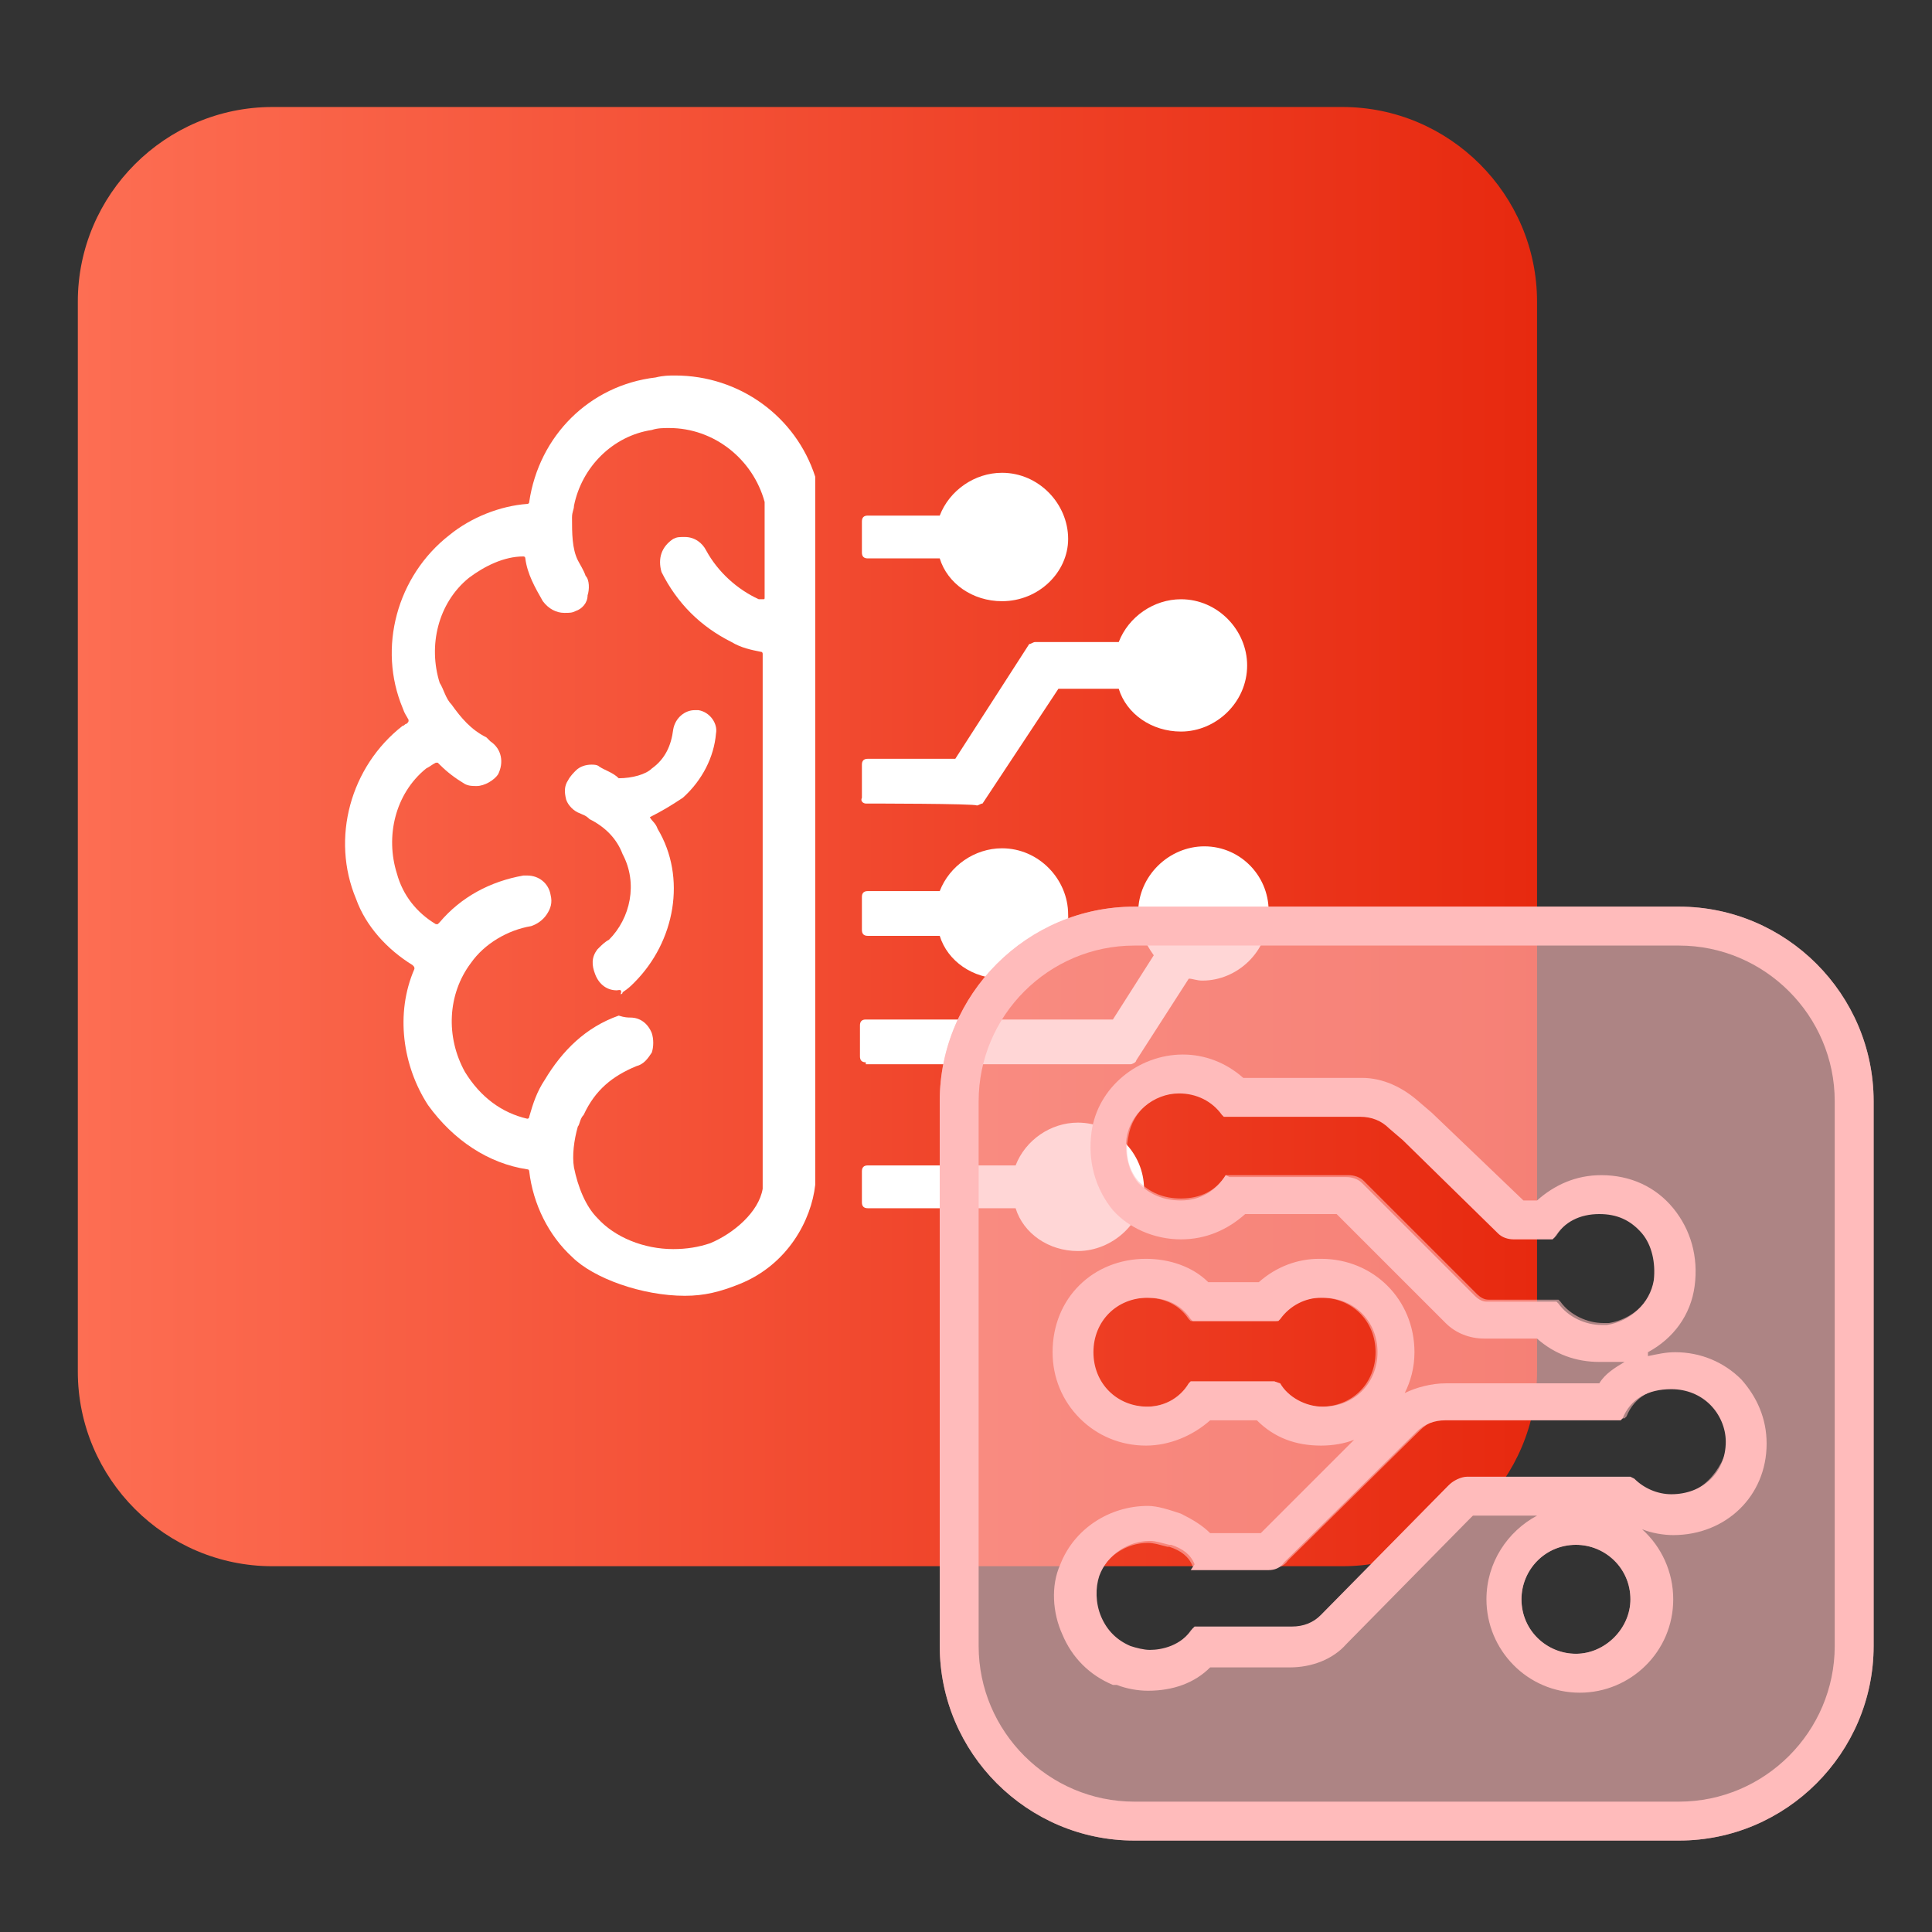
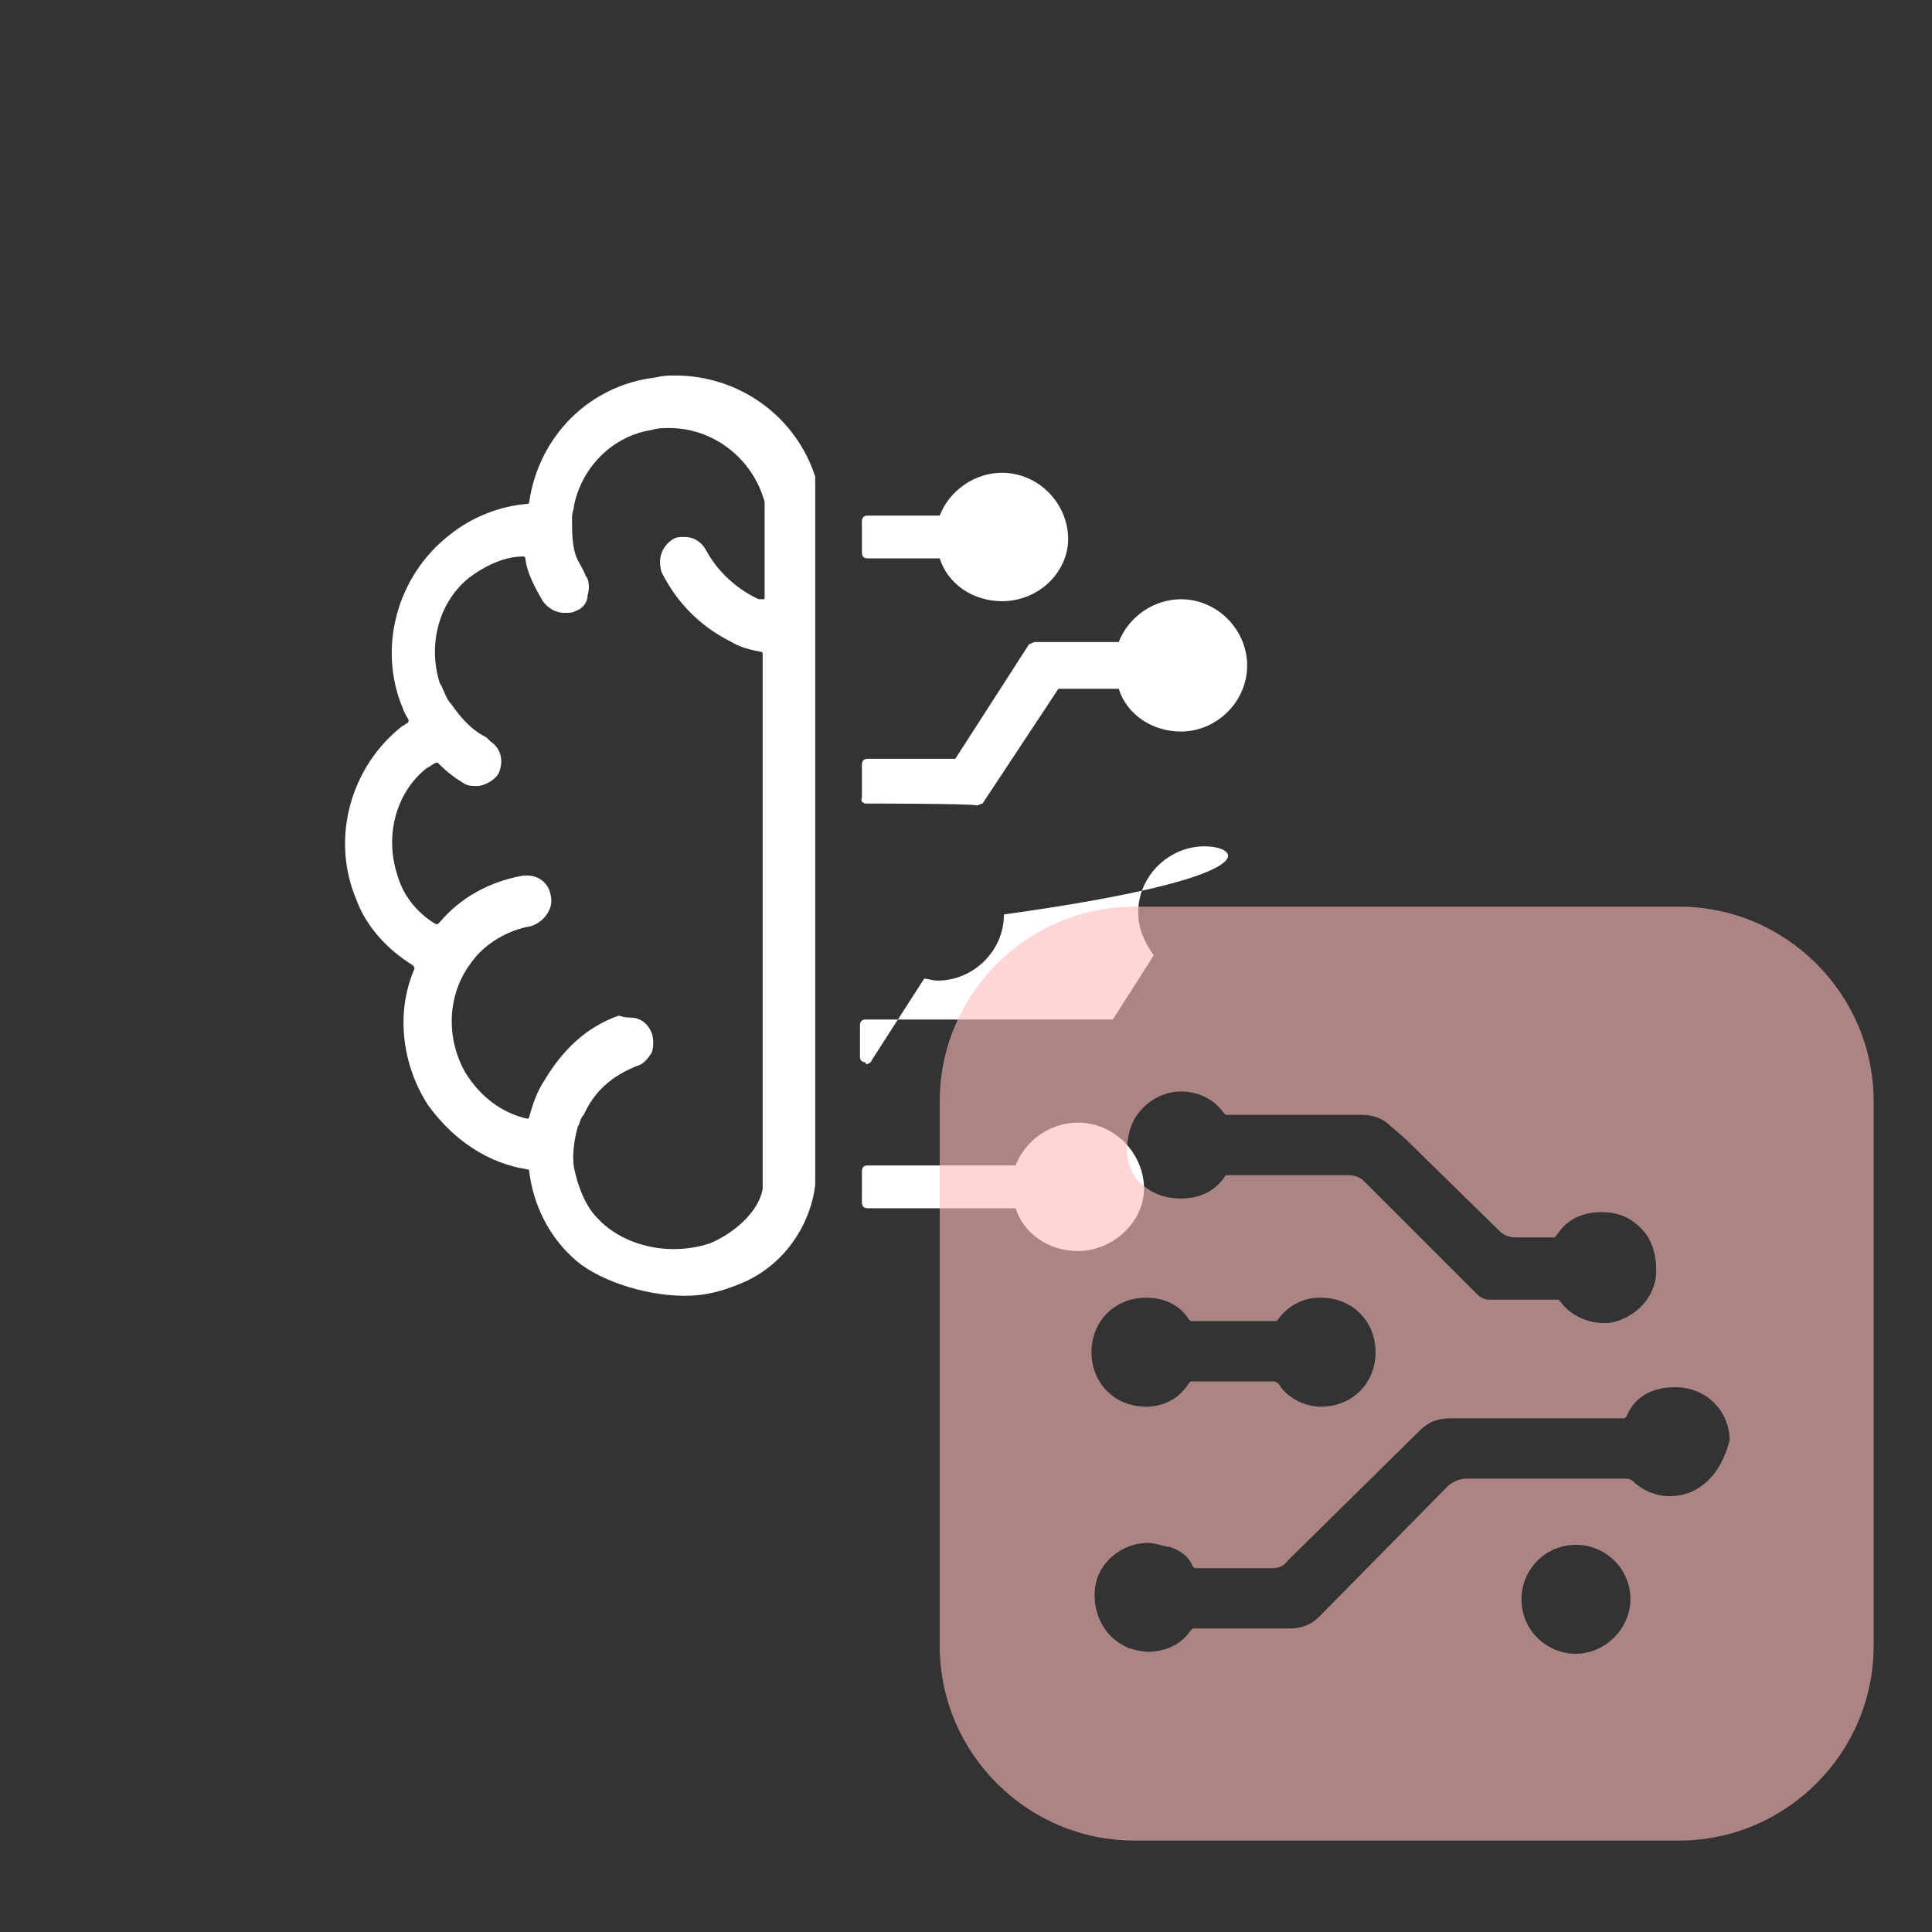
<svg xmlns="http://www.w3.org/2000/svg" version="1.1" id="图层_1" x="0px" y="0px" viewBox="0 0 99.3 99.3" style="enable-background:new 0 0 99.3 99.3;" xml:space="preserve">
  <rect x="0" y="0" width="99.3" height="99.3" fill="#333333" stroke="none" />
  <style type="text/css">
	.st0{fill:url(#icon-InDrive3.svg_1_);}
	.st1{fill:#A1C6EB;}
	.st2{fill:#FFFFFF;}
	.st3{opacity:0.6;fill:#FFBBBB;enable-background:new    ;}
	.st4{enable-background:new    ;}
	.st5{fill:#FFBBBB;}
</style>
  <linearGradient id="icon-InDrive3.svg_1_" gradientUnits="userSpaceOnUse" x1="4" y1="-2277" x2="79" y2="-2277" gradientTransform="matrix(1 0 0 -1 0 -2234)">
    <stop offset="0" style="stop-color:#FD6E53" />
    <stop offset="1" style="stop-color:#E7290F" />
  </linearGradient>
-   <path id="icon-InDrive3.svg" class="st0" d="M14,5.5h55c5.5,0,10,4.5,10,10v55c0,5.5-4.5,10-10,10H14c-5.5,0-10-4.5-10-10v-55  C4,10,8.5,5.5,14,5.5z" />
  <path class="st1" d="M60.1,70.5C60.1,70.5,60.1,70.6,60.1,70.5L60.1,70.5L60.1,70.5" />
  <g>
    <path class="st2" d="M44.6,28.7h3.7c0.4,1.3,1.7,2.2,3.2,2.2c1.9,0,3.4-1.5,3.4-3.2c0-1.8-1.5-3.4-3.4-3.4c-1.4,0-2.7,0.9-3.2,2.2   h-3.7c-0.2,0-0.3,0.1-0.3,0.3v1.6C44.3,28.6,44.4,28.7,44.6,28.7z" />
    <path class="st2" d="M44.5,41.3c0,0,5.7,0,5.7,0.1c0.1,0,0.2-0.1,0.3-0.1l3.9-5.9h3.1c0.4,1.3,1.7,2.2,3.2,2.2   c1.8,0,3.4-1.5,3.4-3.4c0-1.8-1.5-3.4-3.4-3.4c-1.4,0-2.7,0.9-3.2,2.2h-4.3c-0.1,0-0.2,0.1-0.3,0.1L49.1,39h-4.5   c-0.2,0-0.3,0.1-0.3,0.3V41C44.2,41.2,44.4,41.3,44.5,41.3z" />
-     <path class="st2" d="M51.5,43.6c-1.4,0-2.7,0.9-3.2,2.2h-3.7c-0.2,0-0.3,0.1-0.3,0.3v1.7c0,0.2,0.1,0.3,0.3,0.3h3.7   c0.4,1.3,1.7,2.2,3.2,2.2c1.9,0,3.5-1.6,3.4-3.3C54.9,45.2,53.4,43.6,51.5,43.6z" />
-     <path class="st2" d="M31.8,40c-0.3-0.3-0.7-0.4-1-0.6c-0.1-0.1-0.3-0.1-0.4-0.1c-0.3,0-0.6,0.1-0.8,0.3c-0.1,0.1-0.3,0.3-0.4,0.5   c-0.2,0.3-0.2,0.6-0.1,1c0.1,0.3,0.4,0.6,0.7,0.7c0.2,0.1,0.3,0.1,0.5,0.3c0.8,0.4,1.4,1,1.7,1.8c0.8,1.5,0.4,3.3-0.7,4.4   c-0.2,0.1-0.4,0.3-0.5,0.4l-0.1,0.1c-0.3,0.4-0.3,0.8-0.1,1.3c0.2,0.5,0.6,0.8,1.1,0.8c0.1,0,0.3-0.1,0.2,0.2c0,0,0.1,0,0.1-0.1   c0.3-0.2,0.4-0.3,0.6-0.5c2.1-2.1,2.7-5.4,1.2-7.9c-0.1-0.3-0.3-0.4-0.4-0.6c0.6-0.3,1.1-0.6,1.7-1c1-0.9,1.6-2.1,1.7-3.3   c0.1-0.5-0.3-1.1-0.9-1.2c-0.1,0-0.1,0-0.2,0c-0.5,0-1,0.4-1.1,1c-0.1,0.8-0.4,1.5-1.1,2C33.2,39.8,32.5,40,31.8,40z" />
    <path class="st2" d="M34.7,19.3c-0.3,0-0.6,0-1,0.1c-3.4,0.4-6,3-6.5,6.4c0,0.1-0.1,0.1-0.1,0.1c-1.4,0.1-2.9,0.7-4,1.6   c-2.7,2.1-3.7,5.8-2.4,8.9c0.1,0.3,0.2,0.4,0.3,0.6c0,0.1,0,0.1-0.1,0.2c-0.1,0-0.1,0.1-0.2,0.1c-2.7,2.1-3.7,5.8-2.4,8.9   c0.5,1.4,1.6,2.6,2.9,3.4c0.1,0.1,0.1,0.1,0.1,0.2c-1,2.3-0.6,5,0.7,7c1.3,1.8,3.1,3,5.1,3.3c0.1,0,0.1,0.1,0.1,0.1   c0.2,1.7,1,3.3,2.2,4.4c1.1,1.1,3.6,2,5.8,2c1,0,1.8-0.2,2.8-0.6c2.5-1,3.7-3.3,3.9-5.1V31.3v-0.1v-6.7   C40.9,21.4,38,19.3,34.7,19.3z M39.3,30.7c0,0.1,0,0.1-0.1,0.1h-0.1h-0.1c-1.1-0.5-2.1-1.4-2.7-2.5c-0.2-0.4-0.6-0.7-1.1-0.7   c-0.3,0-0.4,0-0.6,0.1c-0.6,0.4-0.8,1-0.6,1.7c0.8,1.6,2,2.8,3.6,3.6c0.5,0.3,1,0.4,1.5,0.5c0.1,0,0.1,0.1,0.1,0.1v27.5   c-0.2,1.2-1.5,2.3-2.7,2.8c-0.6,0.2-1.2,0.3-1.9,0.3c-1.5,0-3-0.6-3.9-1.6C30.1,62,29.7,61,29.5,60c-0.1-0.6,0-1.4,0.2-2.1   c0.1-0.1,0.1-0.4,0.3-0.6c0.6-1.3,1.5-2,2.7-2.5c0.4-0.1,0.6-0.4,0.8-0.7c0.1-0.3,0.1-0.7,0-1c-0.2-0.5-0.6-0.8-1.1-0.8   c-0.1,0-0.3,0-0.6-0.1c-1.7,0.6-2.9,1.8-3.8,3.3c-0.4,0.6-0.6,1.2-0.8,1.9c0,0.1-0.1,0.1-0.1,0.1c-1.3-0.3-2.4-1.1-3.2-2.4   c-1-1.8-0.9-4,0.3-5.6c0.7-1,1.9-1.7,3.1-1.9c0.3-0.1,0.6-0.3,0.8-0.6c0.2-0.3,0.3-0.6,0.2-1c-0.1-0.6-0.6-1-1.2-1   c-0.1,0-0.1,0-0.2,0c-1.7,0.3-3.2,1.1-4.3,2.4c-0.1,0.1-0.1,0.1-0.1,0.1h-0.1c-1-0.6-1.7-1.5-2-2.6c-0.6-1.9-0.1-4.1,1.5-5.4   c0.2-0.1,0.3-0.2,0.5-0.3h0.1l0.1,0.1c0.4,0.4,0.8,0.7,1.3,1c0.2,0.1,0.4,0.1,0.6,0.1c0.4,0,0.9-0.3,1.1-0.6   c0.3-0.6,0.2-1.3-0.4-1.7L25,37.9c-0.8-0.4-1.3-1-1.8-1.7c-0.3-0.3-0.4-0.8-0.6-1.1c-0.6-1.9-0.1-4.1,1.5-5.4   c0.8-0.6,1.8-1.1,2.8-1.1c0.1,0,0.1,0.1,0.1,0.1c0.1,0.8,0.5,1.5,0.9,2.2c0.3,0.4,0.7,0.6,1.1,0.6c0.3,0,0.4,0,0.6-0.1   c0.3-0.1,0.6-0.4,0.6-0.8c0.1-0.3,0.1-0.8-0.1-1c-0.1-0.3-0.3-0.6-0.4-0.8c-0.3-0.6-0.3-1.4-0.3-2.2c0-0.3,0.1-0.4,0.1-0.6   c0.4-2,2-3.6,4-3.9c0.3-0.1,0.6-0.1,0.9-0.1c2.3,0,4.3,1.6,4.9,3.8V30.7z" />
    <path class="st2" d="M55.4,57.7c-1.4,0-2.7,0.9-3.2,2.2h-7.6c-0.2,0-0.3,0.1-0.3,0.3v1.6c0,0.2,0.1,0.3,0.3,0.3h7.6   c0.4,1.3,1.7,2.2,3.2,2.2c1.8,0,3.4-1.5,3.4-3.2C58.8,59.3,57.3,57.7,55.4,57.7z" />
-     <path class="st2" d="M61.9,43.5c-1.8,0-3.4,1.5-3.4,3.4c0,0.8,0.3,1.5,0.8,2.2l-2.1,3.3H44.5c-0.2,0-0.3,0.1-0.3,0.3v1.6   c0,0.2,0.1,0.3,0.3,0.3v0.1h13.6c0.1,0,0.3-0.1,0.3-0.2l2.7-4.2c0.2,0,0.4,0.1,0.7,0.1c1.8,0,3.4-1.5,3.4-3.4   C65.3,45.1,63.8,43.5,61.9,43.5z" />
+     <path class="st2" d="M61.9,43.5c-1.8,0-3.4,1.5-3.4,3.4c0,0.8,0.3,1.5,0.8,2.2l-2.1,3.3H44.5c-0.2,0-0.3,0.1-0.3,0.3v1.6   c0,0.2,0.1,0.3,0.3,0.3v0.1c0.1,0,0.3-0.1,0.3-0.2l2.7-4.2c0.2,0,0.4,0.1,0.7,0.1c1.8,0,3.4-1.5,3.4-3.4   C65.3,45.1,63.8,43.5,61.9,43.5z" />
  </g>
  <path class="st3" d="M86.3,46.6h-28c-5.5,0-10,4.5-10,10v28c0,5.5,4.5,10,10,10h28c5.5,0,10-4.5,10-10v-28  C96.3,51.1,91.8,46.6,86.3,46.6z M58,58.4c0.2-1.3,1.4-2.3,2.7-2.3c0.9,0,1.7,0.4,2.2,1.1l0.1,0.1h7c0.6,0,1.1,0.2,1.5,0.6l0.7,0.6  l4.9,4.8c0.2,0.2,0.5,0.3,0.8,0.3h2l0.1-0.1c0.5-0.8,1.3-1.2,2.3-1.2c0.9,0,1.6,0.3,2.2,1c0.5,0.6,0.7,1.5,0.6,2.4  c-0.2,1.2-1.2,2.1-2.4,2.3v0l-0.3,0c-0.8,0-1.7-0.4-2.2-1.1l-0.1-0.1h-3.6c-0.2,0-0.4-0.1-0.6-0.3l-5.8-5.8  c-0.2-0.2-0.5-0.3-0.8-0.3h-6L63,60.4c-0.5,0.8-1.3,1.2-2.3,1.2c-0.9,0-1.6-0.3-2.2-0.9C58,60.1,57.8,59.3,58,58.4z M58.9,66.7  c0.7,0,1.6,0.2,2.2,1.1l0.1,0.1h4.4l0.1-0.1c0.5-0.7,1.3-1.1,2.1-1.1h0.1c1.6,0,2.8,1.2,2.8,2.8c0,1.6-1.2,2.8-2.8,2.8h0  c-0.9,0-1.8-0.5-2.2-1.2L65.5,71h-4.3l-0.1,0.1c-0.5,0.8-1.3,1.2-2.2,1.2c-0.8,0-1.5-0.3-2-0.8c-0.5-0.5-0.8-1.2-0.8-2  C56.1,67.9,57.3,66.7,58.9,66.7z M81,85c-1.5,0-2.8-1.2-2.8-2.8c0-1.5,1.2-2.8,2.8-2.8c1.5,0,2.8,1.2,2.8,2.8  C83.8,83.7,82.5,85,81,85z M85.8,76.9c-0.7,0-1.4-0.3-1.9-0.8l0,0l-0.2-0.1h-8.4c-0.3,0-0.7,0.2-0.9,0.4l-6.6,6.7  c-0.4,0.4-0.9,0.6-1.5,0.6h-5l-0.1,0.1c-0.6,0.9-1.6,1.1-2.2,1.1c-0.3,0-0.7-0.1-1-0.2c-0.7-0.3-1.2-0.8-1.5-1.5  c-0.3-0.7-0.3-1.5-0.1-2.1c0.4-1.1,1.5-1.8,2.6-1.8c0.3,0,0.6,0.1,1,0.2l0.1,0c0.6,0.2,1,0.5,1.2,1l0.1,0.1h4c0.3,0,0.6-0.1,0.8-0.4  l6.8-6.7c0.4-0.4,0.9-0.6,1.5-0.6h9l0.1-0.1c0.4-1,1.3-1.5,2.5-1.5c0.8,0,1.5,0.3,2,0.8c0.5,0.5,0.8,1.2,0.8,1.9  C88.5,75.7,87.4,76.9,85.8,76.9z" />
  <g class="st4">
-     <path class="st5" d="M86.3,48.6c4.4,0,8,3.6,8,8v28c0,4.4-3.6,8-8,8h-28c-4.4,0-8-3.6-8-8v-28c0-4.4,3.6-8,8-8H86.3 M60.7,63.7   c1.3,0,2.4-0.5,3.3-1.3h4.7l5.6,5.6c0.5,0.5,1.2,0.8,2,0.8H79c0.9,0.8,2,1.2,3.2,1.2c0,0,0,0,0,0l0.3,0l1,0c-0.5,0.3-1,0.6-1.3,1.1   h-7.9c-0.7,0-1.5,0.2-2.1,0.5c0.3-0.6,0.5-1.3,0.5-2.1c0-2.7-2.1-4.8-4.8-4.8h-0.1c-1.1,0-2.2,0.4-3.1,1.2h-2.6   c-0.8-0.8-2-1.2-3.2-1.2c-2.7,0-4.8,2-4.8,4.8c0,1.3,0.5,2.5,1.4,3.4c0.9,0.9,2.1,1.4,3.4,1.4c1.2,0,2.4-0.5,3.3-1.3h2.4   c0.9,0.9,2,1.3,3.3,1.3c0.6,0,1.2-0.1,1.7-0.3l-4.8,4.8h-2.6c-0.4-0.4-0.9-0.7-1.5-1l0,0l0,0l0,0c-0.6-0.2-1.2-0.4-1.7-0.4   c-2,0-3.8,1.2-4.5,3c-0.5,1.1-0.4,2.5,0.1,3.6c0.5,1.2,1.4,2.1,2.6,2.6l0.1,0l0.1,0c0.5,0.2,1.1,0.3,1.6,0.3c1.3,0,2.4-0.4,3.2-1.2   h4.1c1.1,0,2.2-0.4,2.9-1.2l6.5-6.6h3.3c-1.5,0.8-2.6,2.4-2.6,4.3c0,2.6,2.1,4.8,4.8,4.8c2.6,0,4.8-2.1,4.8-4.8   c0-1.4-0.6-2.7-1.6-3.6c0.5,0.2,1.1,0.3,1.6,0.3c2.7,0,4.8-2,4.8-4.7c0-1.3-0.5-2.4-1.3-3.3c-0.9-0.9-2.1-1.4-3.4-1.4   c-0.5,0-0.9,0.1-1.4,0.2v-0.2c1.3-0.7,2.2-1.9,2.4-3.4c0.2-1.5-0.2-2.9-1.1-4c-0.9-1.1-2.2-1.7-3.7-1.7c-1.3,0-2.4,0.5-3.3,1.3   h-0.7l-4.7-4.5l-0.7-0.6c-0.8-0.7-1.8-1.2-2.9-1.2h-6.1c-0.9-0.8-2-1.2-3.1-1.2c-2.3,0-4.4,1.7-4.7,4c-0.2,1.5,0.2,2.9,1.1,4   C58,63.1,59.3,63.7,60.7,63.7 M86.3,46.6h-28c-5.5,0-10,4.5-10,10v28c0,5.5,4.5,10,10,10h28c5.5,0,10-4.5,10-10v-28   C96.3,51.1,91.8,46.6,86.3,46.6L86.3,46.6z M60.7,61.7c-0.9,0-1.6-0.3-2.2-0.9c-0.5-0.6-0.7-1.5-0.6-2.3c0.2-1.3,1.4-2.3,2.7-2.3   c0.9,0,1.7,0.4,2.2,1.1l0.1,0.1h7c0.6,0,1.1,0.2,1.5,0.6l0.7,0.6l4.9,4.8c0.2,0.2,0.5,0.3,0.8,0.3h2l0.1-0.1   c0.5-0.8,1.3-1.2,2.3-1.2c0.9,0,1.6,0.3,2.2,1c0.5,0.6,0.7,1.5,0.6,2.4c-0.2,1.2-1.2,2.1-2.4,2.3v0l-0.3,0c-0.8,0-1.7-0.4-2.2-1.1   l-0.1-0.1h-3.6c-0.2,0-0.4-0.1-0.6-0.3l-5.8-5.8c-0.2-0.2-0.5-0.3-0.8-0.3h-6L63,60.4C62.5,61.2,61.7,61.7,60.7,61.7L60.7,61.7z    M59,72.3c-0.8,0-1.5-0.3-2-0.8c-0.5-0.5-0.8-1.2-0.8-2c0-1.6,1.2-2.8,2.8-2.8c0.7,0,1.6,0.2,2.2,1.1l0.1,0.1h4.4l0.1-0.1   c0.5-0.7,1.3-1.1,2.1-1.1h0.1c1.6,0,2.8,1.2,2.8,2.8c0,1.6-1.2,2.8-2.8,2.8h0c-0.9,0-1.8-0.5-2.2-1.2L65.5,71h-4.3l-0.1,0.1   C60.7,71.8,59.9,72.3,59,72.3L59,72.3z M61.2,80.7h4c0.3,0,0.6-0.1,0.8-0.4l6.8-6.7c0.4-0.4,0.9-0.6,1.5-0.6h9l0.1-0.1   c0.4-1,1.3-1.5,2.5-1.5c0.8,0,1.5,0.3,2,0.8c0.5,0.5,0.8,1.2,0.8,1.9c0,1.6-1.2,2.7-2.8,2.7c-0.7,0-1.4-0.3-1.9-0.8l0,0l-0.2-0.1   h-8.4c-0.3,0-0.7,0.2-0.9,0.4l-6.6,6.7c-0.4,0.4-0.9,0.6-1.5,0.6h-5l-0.1,0.1c-0.6,0.9-1.6,1.1-2.2,1.1c-0.3,0-0.7-0.1-1-0.2   c-0.7-0.3-1.2-0.8-1.5-1.5c-0.3-0.7-0.3-1.5-0.1-2.1c0.4-1.1,1.5-1.8,2.6-1.8c0.3,0,0.6,0.1,1,0.2l0.1,0c0.6,0.2,1,0.5,1.2,1   L61.2,80.7L61.2,80.7z M81,85c-1.5,0-2.8-1.2-2.8-2.8c0-1.5,1.2-2.8,2.8-2.8c1.5,0,2.8,1.2,2.8,2.8C83.8,83.7,82.5,85,81,85L81,85z   " />
-   </g>
+     </g>
</svg>